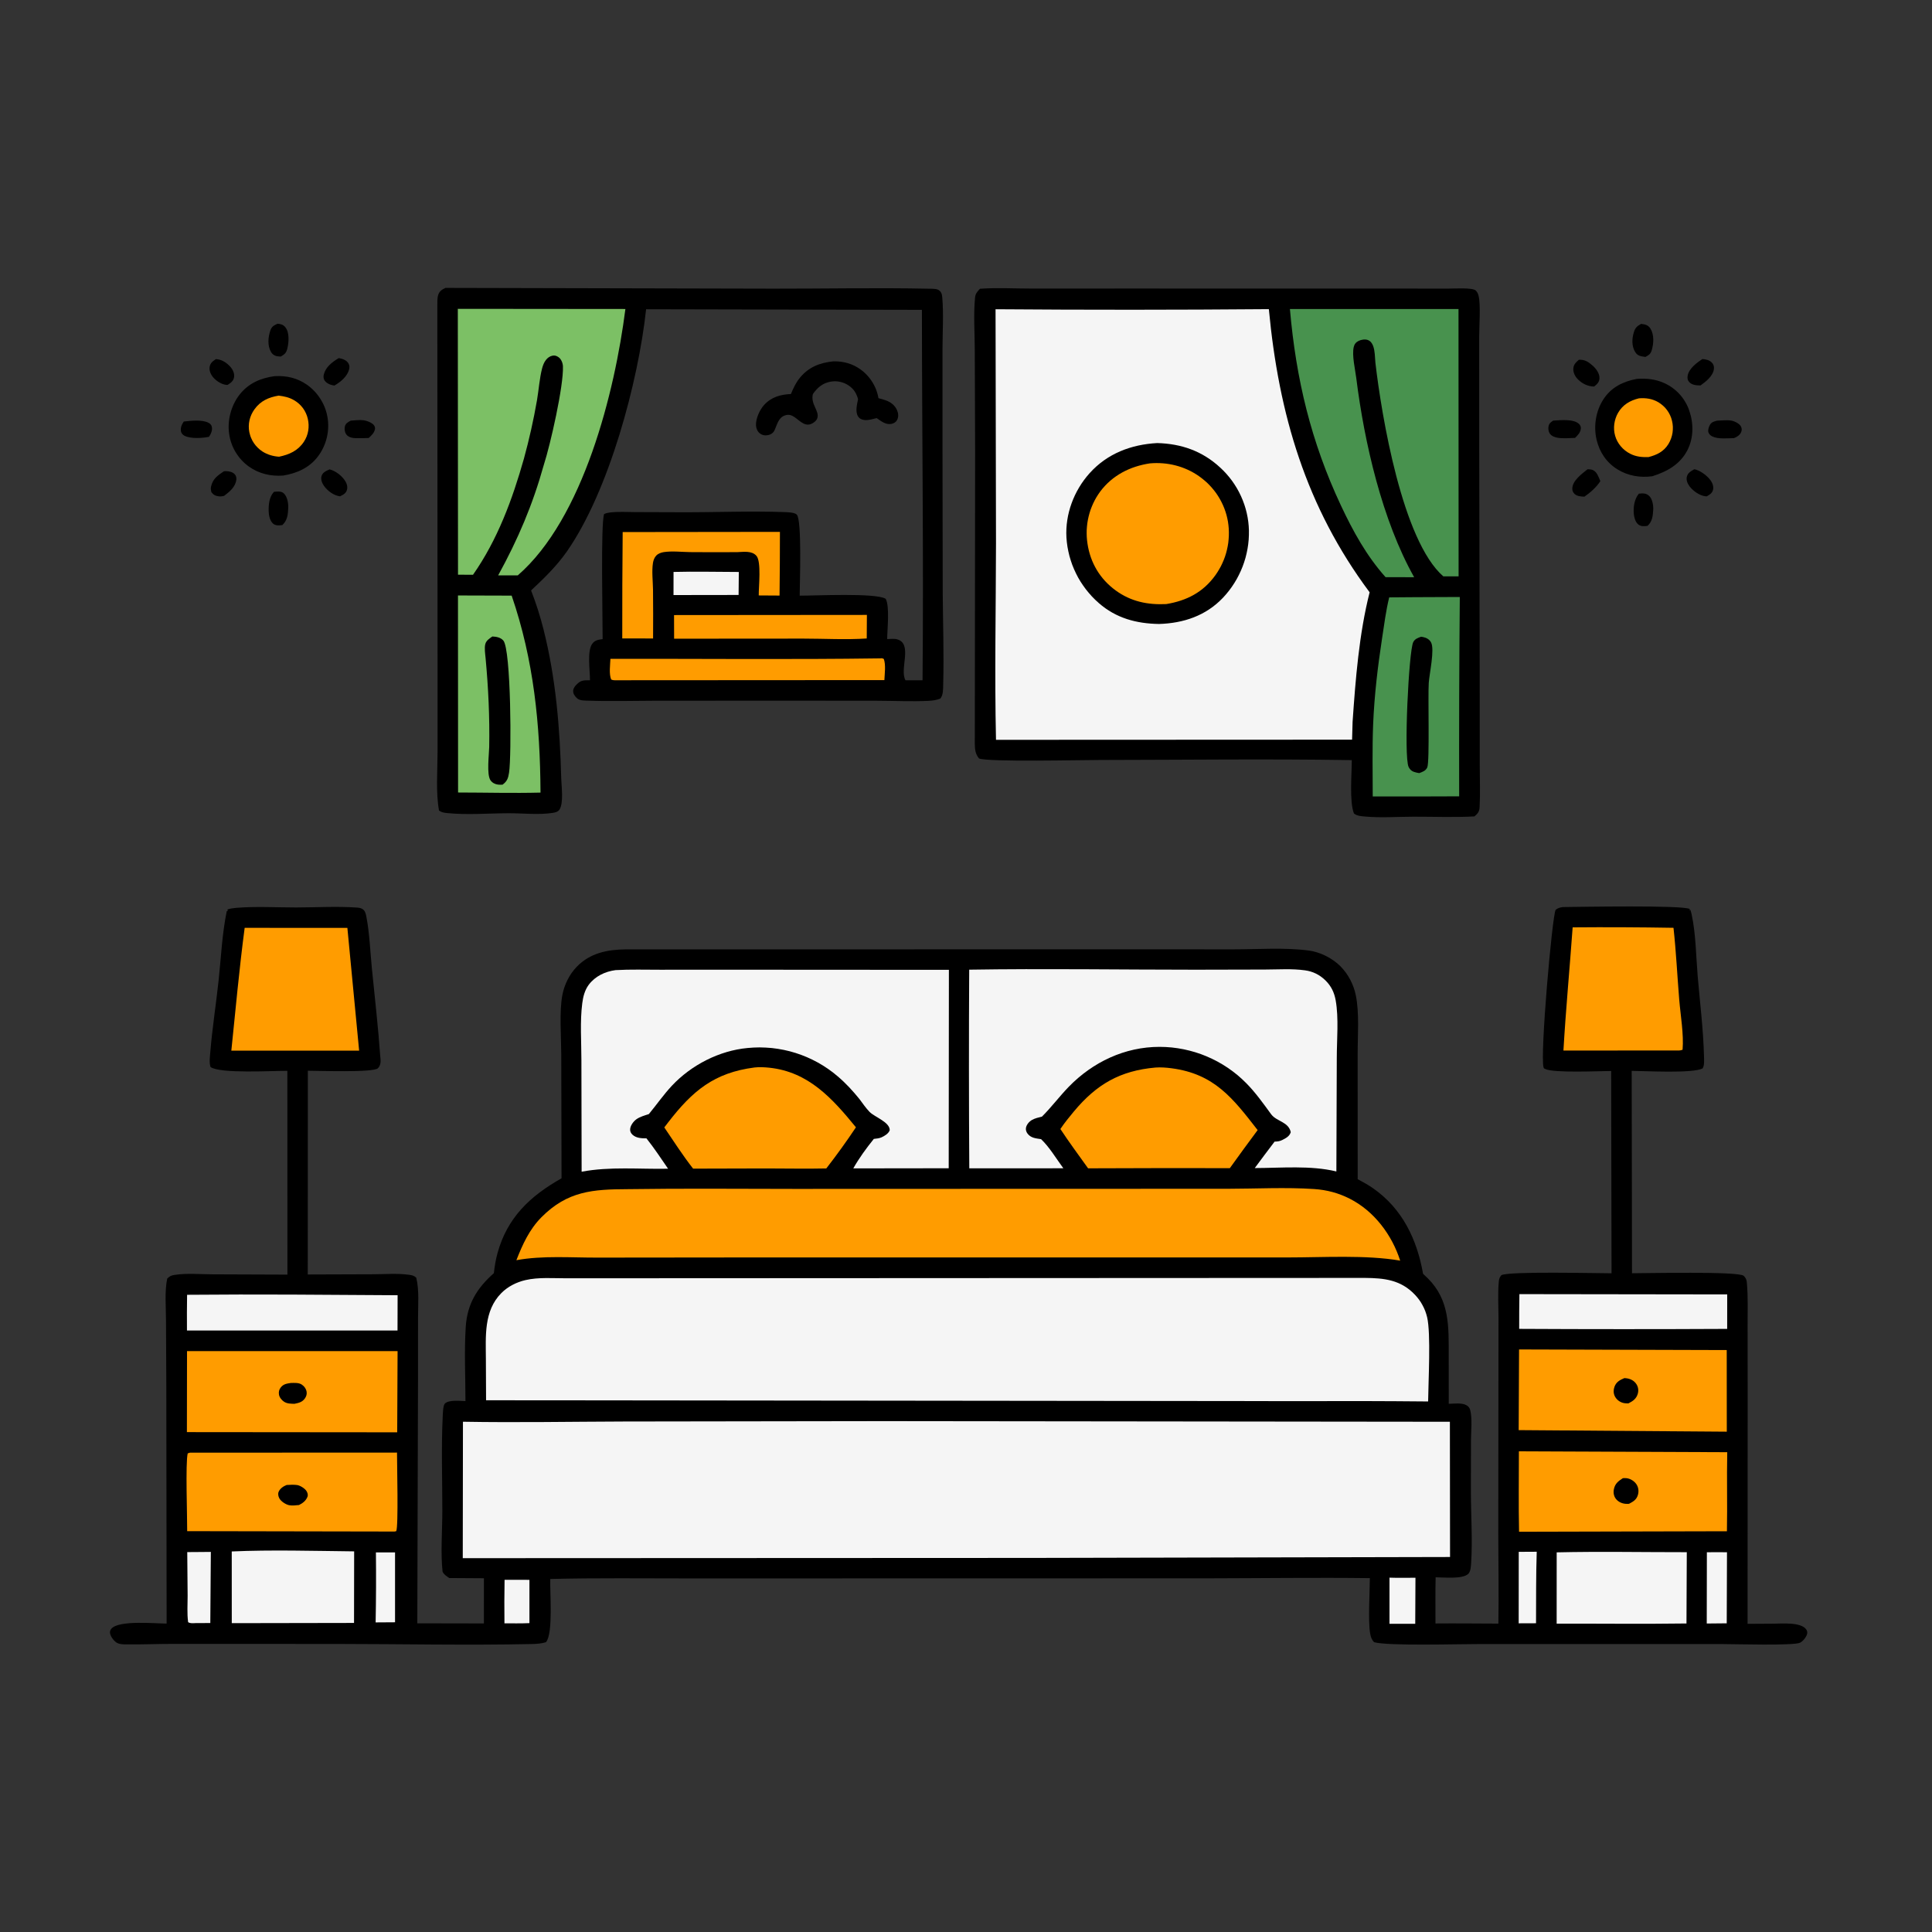
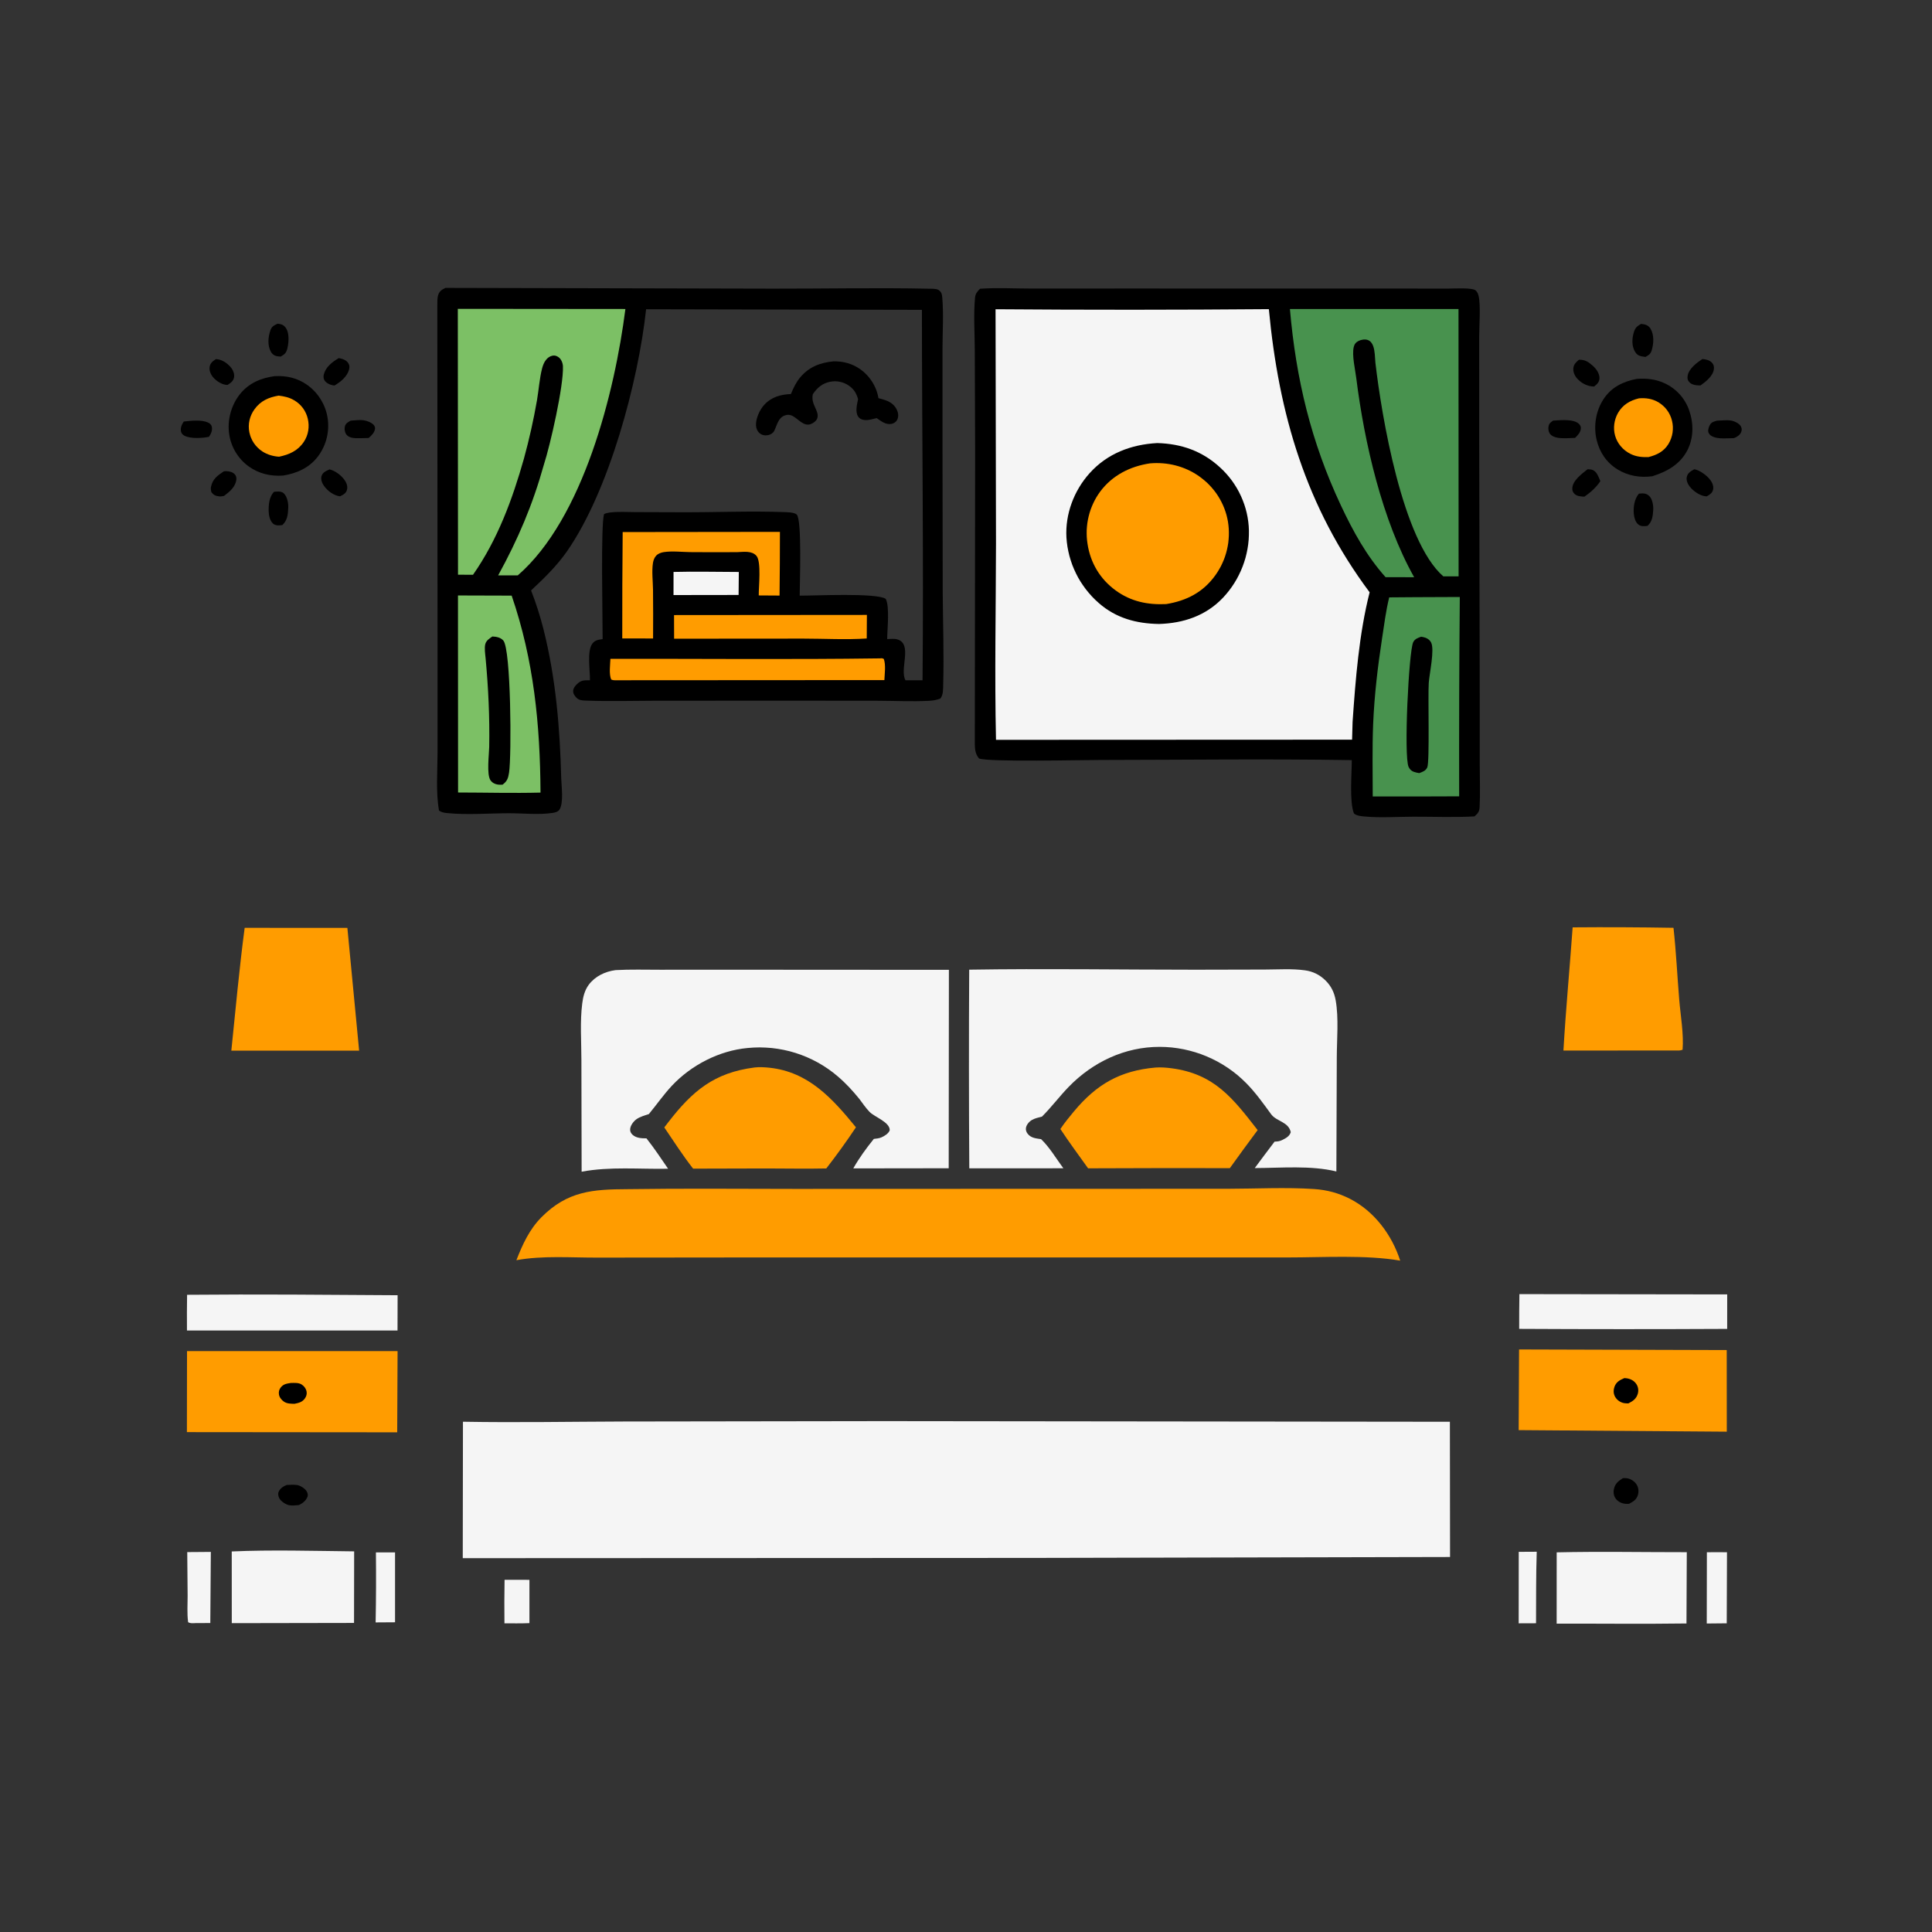
<svg xmlns="http://www.w3.org/2000/svg" width="61" height="61" viewBox="0 0 61 61" fill="none">
  <rect x="0" y="0" width="61" height="61" fill="#333333" stroke="none" />
  <path d="M6.818 11.338C6.99 11.35 7.122 11.429 7.245 11.551C7.333 11.638 7.407 11.769 7.392 11.898C7.376 12.029 7.287 12.086 7.186 12.153C7.177 12.153 7.168 12.153 7.16 12.153C7.004 12.142 6.844 12.039 6.741 11.926C6.66 11.836 6.6 11.71 6.619 11.587C6.638 11.46 6.719 11.403 6.818 11.338Z" fill="black" />
  <path d="M11.073 13.281C11.202 13.273 11.348 13.253 11.475 13.268C11.576 13.281 11.758 13.347 11.814 13.436C11.835 13.469 11.847 13.512 11.839 13.55C11.818 13.666 11.725 13.756 11.639 13.829C11.506 13.832 11.37 13.839 11.237 13.835C11.13 13.832 11.006 13.81 10.936 13.719C10.88 13.646 10.867 13.522 10.898 13.436C10.927 13.358 11.005 13.319 11.073 13.281Z" fill="black" />
  <path d="M5.802 13.309C6.028 13.284 6.369 13.243 6.579 13.346C6.629 13.37 6.675 13.415 6.687 13.471C6.713 13.589 6.663 13.696 6.598 13.792C6.385 13.835 6.019 13.86 5.821 13.756C5.772 13.73 5.728 13.684 5.716 13.629C5.69 13.509 5.737 13.407 5.802 13.309Z" fill="black" />
  <path d="M7.066 14.882C7.094 14.878 7.107 14.875 7.138 14.876C7.239 14.878 7.348 14.902 7.417 14.98C7.456 15.023 7.469 15.089 7.462 15.145C7.431 15.382 7.25 15.522 7.075 15.657C7.018 15.67 6.97 15.678 6.912 15.671C6.8 15.658 6.743 15.627 6.673 15.538C6.659 15.476 6.649 15.428 6.663 15.365C6.719 15.115 6.869 15.016 7.066 14.882Z" fill="black" />
  <path d="M10.404 14.82C10.577 14.859 10.767 15.002 10.871 15.145C10.936 15.232 10.984 15.347 10.957 15.457C10.928 15.579 10.836 15.62 10.735 15.671C10.535 15.643 10.348 15.505 10.23 15.342C10.17 15.258 10.122 15.142 10.15 15.037C10.184 14.912 10.298 14.87 10.404 14.82Z" fill="black" />
  <path d="M10.697 11.306C10.812 11.326 10.946 11.37 11.005 11.48C11.038 11.539 11.039 11.602 11.022 11.666C10.96 11.894 10.753 12.06 10.559 12.173C10.539 12.169 10.519 12.167 10.5 12.163C10.403 12.144 10.287 12.087 10.239 11.997C10.21 11.94 10.209 11.877 10.226 11.816C10.291 11.576 10.496 11.427 10.697 11.306Z" fill="black" />
  <path d="M53.495 14.816C53.654 14.842 53.846 14.982 53.955 15.1C54.037 15.188 54.111 15.318 54.091 15.443C54.071 15.566 53.984 15.615 53.888 15.672C53.871 15.671 53.855 15.67 53.84 15.668C53.659 15.647 53.454 15.499 53.345 15.355C53.283 15.271 53.233 15.16 53.259 15.054C53.289 14.928 53.391 14.874 53.495 14.816Z" fill="black" />
  <path d="M53.753 11.336C53.854 11.345 53.97 11.367 54.044 11.443C54.101 11.501 54.12 11.556 54.115 11.637C54.1 11.864 53.858 12.052 53.691 12.17C53.562 12.168 53.418 12.161 53.328 12.055C53.281 12 53.274 11.939 53.284 11.87C53.316 11.644 53.576 11.448 53.753 11.336Z" fill="black" />
  <path d="M49.851 11.359C50.039 11.351 50.146 11.422 50.284 11.543C50.395 11.64 50.505 11.788 50.501 11.943C50.497 12.069 50.422 12.132 50.332 12.204C50.138 12.201 49.968 12.121 49.828 11.985C49.736 11.895 49.668 11.771 49.675 11.639C49.683 11.507 49.758 11.442 49.851 11.359Z" fill="black" />
  <path d="M50.125 14.816C50.182 14.819 50.242 14.819 50.296 14.843C50.426 14.903 50.476 15.07 50.529 15.192C50.399 15.388 50.218 15.549 50.026 15.681C49.926 15.678 49.797 15.671 49.719 15.599C49.666 15.549 49.641 15.497 49.643 15.423C49.648 15.173 49.949 14.957 50.125 14.816Z" fill="black" />
  <path d="M49.038 13.28C49.258 13.269 49.699 13.214 49.866 13.397C49.897 13.432 49.915 13.474 49.913 13.52C49.907 13.653 49.818 13.738 49.73 13.826C49.558 13.831 49.364 13.849 49.195 13.824C49.096 13.809 48.981 13.77 48.926 13.68C48.889 13.619 48.877 13.521 48.895 13.451C48.917 13.361 48.967 13.33 49.038 13.28Z" fill="black" />
  <path d="M54.211 13.282C54.355 13.276 54.523 13.256 54.664 13.28C54.763 13.297 54.922 13.373 54.967 13.465C55 13.529 55 13.59 54.969 13.654C54.926 13.744 54.836 13.8 54.747 13.833C54.544 13.836 54.251 13.872 54.065 13.78C54.001 13.749 53.951 13.702 53.936 13.63C53.923 13.565 53.961 13.454 53.998 13.399C54.049 13.322 54.127 13.306 54.211 13.282Z" fill="black" />
  <path d="M51.746 15.586C51.871 15.575 51.969 15.565 52.069 15.657C52.174 15.753 52.206 15.964 52.198 16.098C52.186 16.295 52.169 16.465 52.019 16.603C51.916 16.617 51.808 16.628 51.724 16.557C51.634 16.48 51.598 16.346 51.586 16.234C51.564 16.015 51.602 15.755 51.746 15.586Z" fill="black" />
  <path d="M8.763 10.221C8.867 10.231 8.94 10.247 9.011 10.334C9.142 10.497 9.12 10.805 9.075 10.993C9.041 11.141 8.992 11.183 8.866 11.258C8.816 11.254 8.755 11.253 8.708 11.237C8.642 11.216 8.59 11.172 8.556 11.112C8.44 10.908 8.464 10.645 8.537 10.431C8.58 10.305 8.65 10.274 8.763 10.221Z" fill="black" />
  <path d="M51.815 10.226C51.851 10.231 51.887 10.236 51.923 10.243C52.005 10.261 52.068 10.304 52.112 10.377C52.232 10.577 52.214 10.85 52.149 11.064C52.113 11.182 52.052 11.216 51.95 11.27C51.91 11.265 51.87 11.259 51.83 11.251C51.733 11.231 51.668 11.186 51.619 11.098C51.517 10.919 51.526 10.697 51.582 10.505C51.626 10.353 51.678 10.303 51.815 10.226Z" fill="black" />
  <path d="M8.65 15.528C8.752 15.519 8.885 15.5 8.965 15.581C9.074 15.692 9.107 15.889 9.101 16.039C9.092 16.249 9.074 16.429 8.915 16.578C8.814 16.591 8.698 16.604 8.617 16.529C8.521 16.439 8.486 16.271 8.483 16.144C8.478 15.928 8.499 15.691 8.65 15.528Z" fill="black" />
  <path d="M26.316 11.409C26.627 11.403 26.921 11.482 27.175 11.668C27.193 11.681 27.211 11.695 27.229 11.709C27.247 11.723 27.264 11.738 27.281 11.753C27.298 11.768 27.314 11.784 27.331 11.8C27.347 11.816 27.363 11.832 27.378 11.848C27.394 11.865 27.409 11.882 27.424 11.9C27.438 11.917 27.453 11.935 27.466 11.953C27.48 11.971 27.493 11.989 27.506 12.008C27.519 12.027 27.532 12.046 27.544 12.065C27.556 12.085 27.567 12.104 27.578 12.124C27.589 12.144 27.6 12.164 27.61 12.184C27.62 12.205 27.63 12.225 27.639 12.246C27.648 12.267 27.656 12.288 27.665 12.309C27.673 12.331 27.68 12.352 27.687 12.374C27.694 12.396 27.701 12.417 27.707 12.439C27.713 12.461 27.718 12.483 27.723 12.505C27.728 12.528 27.732 12.55 27.736 12.572C27.816 12.592 27.896 12.614 27.973 12.642C28.127 12.697 28.256 12.798 28.323 12.952C28.365 13.047 28.376 13.161 28.326 13.257C28.291 13.324 28.227 13.366 28.154 13.382C27.972 13.423 27.821 13.297 27.68 13.201C27.562 13.229 27.421 13.275 27.299 13.262C27.214 13.253 27.137 13.221 27.091 13.146C26.996 12.994 27.061 12.766 27.092 12.602C27.037 12.412 26.962 12.286 26.796 12.172C26.775 12.158 26.753 12.144 26.731 12.132C26.708 12.12 26.685 12.109 26.662 12.099C26.638 12.089 26.614 12.08 26.59 12.073C26.566 12.065 26.541 12.059 26.516 12.054C26.491 12.049 26.466 12.045 26.44 12.042C26.415 12.04 26.39 12.039 26.364 12.038C26.338 12.038 26.313 12.04 26.288 12.042C26.262 12.044 26.237 12.048 26.212 12.053C25.968 12.1 25.801 12.244 25.665 12.444C25.586 12.774 25.89 12.979 25.801 13.215C25.769 13.297 25.675 13.362 25.596 13.391C25.368 13.473 25.196 13.214 25.012 13.127C24.933 13.089 24.86 13.088 24.777 13.118C24.568 13.194 24.535 13.422 24.447 13.6C24.411 13.672 24.336 13.72 24.258 13.737C24.16 13.758 24.062 13.744 23.983 13.677C23.912 13.616 23.873 13.521 23.869 13.429C23.862 13.213 23.983 12.945 24.125 12.787C24.353 12.535 24.646 12.455 24.972 12.441C25.047 12.257 25.131 12.078 25.258 11.924C25.538 11.586 25.891 11.45 26.316 11.409Z" fill="black" />
  <path d="M51.677 11.963C51.98 11.942 52.266 11.968 52.545 12.095C52.568 12.106 52.591 12.117 52.613 12.128C52.636 12.139 52.658 12.151 52.68 12.164C52.701 12.177 52.723 12.19 52.744 12.203C52.765 12.217 52.786 12.231 52.806 12.246C52.826 12.261 52.846 12.276 52.866 12.292C52.886 12.307 52.905 12.324 52.923 12.34C52.942 12.357 52.96 12.374 52.978 12.392C52.996 12.41 53.014 12.428 53.03 12.446C53.047 12.465 53.064 12.484 53.08 12.504C53.096 12.523 53.111 12.543 53.126 12.563C53.141 12.583 53.155 12.604 53.169 12.625C53.183 12.646 53.196 12.667 53.209 12.689C53.222 12.71 53.234 12.732 53.246 12.755C53.257 12.777 53.268 12.799 53.279 12.822C53.289 12.845 53.299 12.868 53.309 12.891C53.318 12.915 53.327 12.938 53.335 12.962C53.476 13.367 53.476 13.827 53.278 14.213C53.046 14.664 52.632 14.891 52.169 15.037C51.785 15.088 51.407 15.026 51.073 14.822C50.726 14.608 50.505 14.283 50.411 13.889C50.309 13.461 50.383 12.98 50.624 12.61C50.874 12.225 51.241 12.047 51.677 11.963Z" fill="black" />
  <path d="M51.745 12.577C51.965 12.559 52.169 12.588 52.362 12.701C52.388 12.717 52.414 12.734 52.439 12.753C52.464 12.771 52.488 12.791 52.511 12.812C52.534 12.832 52.556 12.854 52.577 12.877C52.597 12.9 52.617 12.924 52.635 12.949C52.654 12.974 52.671 13 52.687 13.027C52.703 13.054 52.717 13.081 52.73 13.109C52.743 13.137 52.755 13.166 52.765 13.195C52.775 13.225 52.784 13.255 52.791 13.285C52.798 13.316 52.804 13.347 52.809 13.378C52.813 13.409 52.816 13.441 52.818 13.473C52.819 13.504 52.819 13.536 52.817 13.568C52.816 13.599 52.812 13.631 52.808 13.662C52.803 13.694 52.797 13.725 52.789 13.755C52.781 13.786 52.772 13.816 52.761 13.846C52.75 13.876 52.738 13.905 52.724 13.934C52.71 13.963 52.695 13.991 52.679 14.018C52.531 14.257 52.316 14.363 52.052 14.431C51.846 14.439 51.659 14.422 51.472 14.327C51.245 14.212 51.065 14.005 50.995 13.758C50.926 13.519 50.964 13.251 51.087 13.036C51.236 12.778 51.463 12.647 51.745 12.577Z" fill="#FF9C00" />
  <path d="M8.675 11.876C9.044 11.858 9.381 11.931 9.688 12.145C9.71 12.16 9.73 12.175 9.751 12.191C9.771 12.207 9.791 12.224 9.811 12.241C9.831 12.258 9.85 12.275 9.869 12.293C9.887 12.31 9.906 12.329 9.924 12.348C9.942 12.366 9.959 12.386 9.976 12.405C9.993 12.425 10.009 12.445 10.025 12.465C10.041 12.486 10.057 12.506 10.072 12.528C10.087 12.549 10.101 12.57 10.115 12.592C10.129 12.614 10.143 12.636 10.155 12.659C10.168 12.681 10.181 12.704 10.192 12.727C10.204 12.75 10.215 12.774 10.226 12.797C10.236 12.821 10.246 12.845 10.256 12.869C10.265 12.893 10.274 12.918 10.282 12.942C10.29 12.967 10.298 12.992 10.305 13.017C10.312 13.042 10.318 13.067 10.324 13.092C10.33 13.117 10.335 13.143 10.339 13.168C10.344 13.195 10.348 13.222 10.351 13.249C10.354 13.276 10.357 13.303 10.359 13.331C10.361 13.358 10.362 13.385 10.362 13.412C10.363 13.44 10.363 13.467 10.362 13.494C10.361 13.521 10.359 13.549 10.357 13.576C10.355 13.603 10.352 13.63 10.348 13.657C10.345 13.684 10.34 13.711 10.335 13.738C10.33 13.764 10.325 13.791 10.318 13.818C10.312 13.844 10.305 13.871 10.297 13.897C10.289 13.923 10.281 13.949 10.272 13.975C10.263 14 10.254 14.026 10.243 14.051C10.233 14.076 10.222 14.101 10.21 14.126C10.199 14.151 10.187 14.175 10.174 14.199C10.161 14.223 10.148 14.247 10.134 14.27C10.12 14.294 10.105 14.317 10.09 14.339C10.075 14.362 10.059 14.384 10.043 14.406C9.773 14.768 9.375 14.944 8.942 15.015C8.548 15.044 8.171 14.957 7.847 14.723C7.827 14.708 7.807 14.693 7.787 14.676C7.767 14.66 7.747 14.644 7.728 14.627C7.709 14.61 7.691 14.592 7.672 14.574C7.654 14.556 7.637 14.537 7.619 14.518C7.602 14.5 7.585 14.48 7.569 14.46C7.553 14.441 7.537 14.421 7.522 14.4C7.507 14.38 7.492 14.359 7.478 14.337C7.464 14.316 7.45 14.294 7.437 14.273C7.424 14.251 7.411 14.228 7.399 14.206C7.387 14.183 7.376 14.16 7.365 14.137C7.354 14.114 7.344 14.09 7.334 14.067C7.324 14.043 7.315 14.019 7.307 13.995C7.298 13.971 7.29 13.947 7.283 13.922C7.276 13.898 7.269 13.873 7.263 13.848C7.257 13.823 7.252 13.798 7.247 13.773C7.242 13.748 7.238 13.723 7.235 13.697C7.172 13.27 7.299 12.798 7.566 12.458C7.847 12.098 8.237 11.934 8.675 11.876Z" fill="black" />
  <path d="M8.799 12.491C8.975 12.513 9.128 12.545 9.283 12.635C9.31 12.65 9.336 12.667 9.362 12.686C9.387 12.704 9.412 12.723 9.435 12.744C9.459 12.765 9.481 12.787 9.502 12.81C9.523 12.833 9.543 12.857 9.562 12.882C9.58 12.907 9.598 12.933 9.614 12.96C9.63 12.987 9.644 13.015 9.657 13.043C9.67 13.072 9.682 13.101 9.692 13.13C9.702 13.16 9.711 13.19 9.718 13.22C9.777 13.473 9.738 13.734 9.593 13.951C9.405 14.233 9.131 14.354 8.811 14.42C8.625 14.408 8.444 14.356 8.286 14.255C8.26 14.238 8.235 14.22 8.21 14.2C8.185 14.18 8.162 14.159 8.139 14.137C8.117 14.116 8.095 14.092 8.075 14.068C8.055 14.044 8.036 14.019 8.018 13.993C8.001 13.967 7.984 13.94 7.969 13.913C7.954 13.885 7.941 13.857 7.929 13.828C7.916 13.799 7.906 13.769 7.897 13.739C7.887 13.709 7.88 13.678 7.873 13.648C7.822 13.394 7.882 13.136 8.033 12.925C8.224 12.657 8.485 12.543 8.799 12.491Z" fill="#FF9C00" />
  <path d="M14.066 9.09L24.42 9.114C26.044 9.116 27.674 9.082 29.297 9.115C29.38 9.117 29.571 9.11 29.636 9.157C29.72 9.216 29.74 9.276 29.749 9.375C29.797 9.905 29.759 10.471 29.758 11.005L29.758 14.157L29.765 18.714C29.772 19.676 29.806 20.647 29.78 21.608C29.776 21.753 29.785 21.945 29.689 22.057C29.566 22.104 29.444 22.122 29.314 22.128C28.779 22.154 28.231 22.126 27.695 22.125L24.501 22.122L20.603 22.125C19.928 22.126 19.247 22.147 18.573 22.122C18.458 22.118 18.302 22.127 18.215 22.043C18.148 21.978 18.086 21.899 18.098 21.799C18.106 21.725 18.156 21.66 18.208 21.609C18.335 21.485 18.411 21.477 18.585 21.478L18.627 21.479C18.634 21.184 18.524 20.547 18.707 20.316C18.795 20.206 18.897 20.199 19.027 20.179C19.03 19.554 18.963 16.567 19.073 16.231C19.135 16.203 19.189 16.19 19.257 16.181C19.523 16.149 19.799 16.168 20.067 16.169L21.548 16.174C22.622 16.177 23.709 16.129 24.78 16.169C24.875 16.172 25.09 16.179 25.157 16.248C25.325 16.419 25.249 18.451 25.249 18.807C25.724 18.81 27.658 18.711 27.965 18.907C28.095 19.15 28.014 19.867 28.011 20.178C28.107 20.175 28.234 20.16 28.327 20.186C28.829 20.327 28.391 21.135 28.59 21.479L29.128 21.478C29.164 17.581 29.11 13.68 29.108 9.783L20.4 9.764C20.151 12.06 19.23 15.498 17.902 17.407C17.58 17.869 17.178 18.259 16.768 18.642C16.924 19.042 17.054 19.449 17.159 19.865C17.551 21.419 17.678 22.98 17.72 24.577C17.727 24.831 17.802 25.358 17.662 25.566C17.616 25.633 17.526 25.655 17.449 25.666C17.011 25.733 16.513 25.676 16.067 25.677C15.431 25.678 14.743 25.736 14.113 25.671C14.019 25.661 13.938 25.649 13.861 25.591C13.758 25.01 13.814 24.36 13.815 23.769L13.815 20.708L13.808 9.65C13.809 9.548 13.803 9.402 13.838 9.306C13.881 9.185 13.954 9.143 14.066 9.09Z" fill="black" />
  <path d="M21.266 18.058C21.951 18.04 22.641 18.058 23.327 18.059L23.32 18.785L21.265 18.788L21.266 18.058Z" fill="#F5F5F5" />
  <path d="M21.282 19.42L27.371 19.415L27.366 20.159C26.71 20.203 26.026 20.163 25.368 20.163L21.284 20.166L21.282 19.42Z" fill="#FF9C00" />
  <path d="M27.79 20.787C27.847 20.78 27.849 20.781 27.905 20.806C27.973 20.992 27.931 21.275 27.923 21.473L19.405 21.478C19.358 21.478 19.34 21.472 19.297 21.454C19.224 21.277 19.266 20.993 19.273 20.802C22.111 20.796 24.953 20.827 27.79 20.787Z" fill="#FF9C00" />
  <path d="M19.66 16.799L24.625 16.793C24.625 17.463 24.621 18.134 24.613 18.804L23.956 18.8C23.952 18.536 24.044 17.734 23.884 17.55C23.737 17.381 23.476 17.426 23.278 17.433C22.781 17.437 22.284 17.436 21.787 17.432C21.524 17.428 21.216 17.392 20.957 17.432C20.872 17.446 20.783 17.477 20.722 17.54C20.661 17.602 20.63 17.689 20.616 17.774C20.575 18.037 20.614 18.351 20.618 18.619C20.623 19.133 20.624 19.646 20.62 20.159L19.647 20.157C19.645 19.038 19.65 17.919 19.66 16.799Z" fill="#FF9C00" />
  <path d="M14.46 18.801L16.155 18.806C16.856 20.85 17.053 22.87 17.066 25.025C16.2 25.047 15.329 25.023 14.463 25.022L14.46 18.801Z" fill="#7CC065" />
  <path d="M15.545 20.096C15.671 20.102 15.8 20.123 15.89 20.222C16.137 20.494 16.154 23.873 16.073 24.393C16.046 24.571 16.012 24.67 15.865 24.776C15.819 24.777 15.772 24.778 15.726 24.773C15.63 24.762 15.543 24.716 15.487 24.637C15.359 24.456 15.442 23.815 15.446 23.586C15.463 22.639 15.419 21.722 15.332 20.781C15.32 20.656 15.289 20.456 15.323 20.334C15.355 20.219 15.453 20.161 15.545 20.096Z" fill="black" />
  <path d="M14.455 9.751L19.746 9.756C19.412 12.379 18.419 16.368 16.349 18.166L15.729 18.166C16.359 17.017 16.817 15.943 17.171 14.675C17.377 14.039 17.798 12.187 17.774 11.564C17.77 11.465 17.721 11.338 17.637 11.279C17.576 11.235 17.513 11.213 17.438 11.231C17.355 11.25 17.288 11.299 17.236 11.366C17.177 11.442 17.142 11.535 17.117 11.627C17.034 11.947 17.011 12.307 16.955 12.635C16.847 13.257 16.709 13.873 16.542 14.482C16.177 15.773 15.708 17.044 14.934 18.148L14.461 18.145L14.455 9.751Z" fill="#7CC065" />
  <path d="M30.942 9.117C31.473 9.079 32.03 9.111 32.563 9.111L35.727 9.11L45.743 9.112C45.899 9.112 46.495 9.075 46.594 9.172C46.645 9.222 46.667 9.273 46.684 9.341C46.754 9.614 46.703 10.309 46.703 10.631L46.704 13.914L46.72 21.668L46.721 24.188C46.721 24.617 46.74 25.059 46.716 25.488C46.708 25.632 46.657 25.687 46.553 25.777C45.913 25.812 45.262 25.784 44.62 25.786C44.124 25.787 43.597 25.826 43.104 25.781C42.988 25.771 42.84 25.763 42.749 25.684C42.602 25.32 42.68 24.431 42.681 24C40.04 23.957 37.392 23.992 34.75 23.995C34.151 23.995 31.222 24.065 30.912 23.948C30.8 23.816 30.78 23.669 30.778 23.499L30.788 14.251L30.777 11.043C30.775 10.505 30.734 9.926 30.786 9.391C30.798 9.269 30.86 9.203 30.942 9.117Z" fill="black" />
  <path d="M44.657 18.855L46.091 18.849C46.072 20.947 46.066 23.045 46.071 25.143L44.819 25.147L43.342 25.147C43.342 24.388 43.324 23.623 43.355 22.865C43.393 21.953 43.499 21.055 43.637 20.154C43.703 19.724 43.758 19.284 43.862 18.861L44.657 18.855Z" fill="#48924E" />
  <path d="M44.868 20.104C44.888 20.107 44.908 20.109 44.928 20.113C45.033 20.134 45.132 20.185 45.184 20.284C45.302 20.507 45.131 21.268 45.111 21.559C45.082 21.981 45.143 24.052 45.064 24.229C45.014 24.34 44.915 24.37 44.81 24.41C44.753 24.4 44.692 24.389 44.638 24.369C44.563 24.343 44.509 24.286 44.475 24.216C44.317 23.884 44.48 20.564 44.62 20.276C44.672 20.172 44.766 20.141 44.868 20.104Z" fill="black" />
  <path d="M40.727 9.756L46.05 9.757L46.053 18.198L45.57 18.197C44.278 17.076 43.62 13.126 43.426 11.45C43.411 11.282 43.413 11.075 43.353 10.918C43.32 10.834 43.271 10.765 43.183 10.734C43.096 10.703 42.975 10.724 42.895 10.764C42.812 10.805 42.763 10.866 42.742 10.956C42.681 11.221 42.788 11.663 42.823 11.943C43.077 13.973 43.642 16.435 44.65 18.225L43.747 18.223C43.145 17.549 42.721 16.775 42.339 15.963C41.393 13.948 40.92 11.969 40.727 9.756Z" fill="#48924E" />
  <path d="M31.433 9.764C34.309 9.786 37.186 9.785 40.062 9.761C40.375 13.079 41.232 16.005 43.244 18.701C42.911 20.013 42.799 21.443 42.706 22.792L42.69 23.354L31.447 23.359C31.401 21.292 31.444 19.221 31.447 17.154L31.433 9.764Z" fill="#F5F5F5" />
  <path d="M36.537 13.989C37.299 14.01 37.96 14.239 38.526 14.763C38.56 14.795 38.594 14.827 38.627 14.86C38.66 14.893 38.692 14.928 38.723 14.962C38.755 14.997 38.785 15.033 38.814 15.069C38.844 15.106 38.872 15.143 38.9 15.181C38.927 15.218 38.954 15.257 38.979 15.296C39.005 15.335 39.029 15.375 39.053 15.415C39.077 15.456 39.099 15.496 39.121 15.538C39.142 15.58 39.163 15.622 39.182 15.664C39.202 15.707 39.22 15.75 39.237 15.793C39.255 15.837 39.271 15.88 39.286 15.925C39.301 15.969 39.315 16.014 39.328 16.059C39.34 16.104 39.352 16.149 39.363 16.195C39.373 16.24 39.382 16.286 39.391 16.332C39.399 16.378 39.406 16.424 39.412 16.471C39.418 16.517 39.422 16.564 39.426 16.61C39.429 16.657 39.432 16.704 39.433 16.75C39.434 16.799 39.434 16.848 39.432 16.896C39.431 16.945 39.428 16.993 39.425 17.041C39.421 17.09 39.416 17.138 39.41 17.186C39.404 17.235 39.396 17.283 39.388 17.33C39.379 17.378 39.37 17.426 39.359 17.473C39.348 17.521 39.337 17.568 39.324 17.614C39.31 17.661 39.296 17.708 39.281 17.754C39.266 17.8 39.249 17.846 39.232 17.891C39.214 17.936 39.196 17.981 39.176 18.026C39.157 18.07 39.136 18.114 39.114 18.157C39.092 18.201 39.069 18.244 39.046 18.286C39.022 18.328 38.997 18.37 38.971 18.411C38.945 18.452 38.918 18.493 38.891 18.532C38.863 18.572 38.834 18.611 38.804 18.65C38.775 18.688 38.744 18.726 38.712 18.763C38.681 18.8 38.648 18.836 38.615 18.871C38.075 19.442 37.365 19.678 36.595 19.701C35.881 19.69 35.236 19.518 34.69 19.038C34.653 19.005 34.616 18.972 34.581 18.938C34.545 18.904 34.511 18.868 34.477 18.833C34.443 18.797 34.411 18.76 34.379 18.722C34.347 18.685 34.316 18.647 34.286 18.608C34.256 18.569 34.227 18.529 34.199 18.488C34.17 18.448 34.144 18.407 34.117 18.365C34.091 18.323 34.066 18.281 34.042 18.238C34.019 18.195 33.996 18.151 33.974 18.107C33.952 18.063 33.931 18.018 33.912 17.973C33.892 17.927 33.874 17.882 33.856 17.836C33.839 17.79 33.823 17.743 33.808 17.696C33.793 17.649 33.779 17.602 33.766 17.555C33.754 17.507 33.742 17.459 33.732 17.411C33.721 17.363 33.712 17.314 33.704 17.266C33.696 17.217 33.69 17.168 33.684 17.119C33.679 17.07 33.674 17.021 33.671 16.972C33.629 16.233 33.908 15.492 34.401 14.942C34.961 14.318 35.715 14.034 36.537 13.989Z" fill="black" />
  <path d="M36.309 14.63C36.856 14.583 37.403 14.717 37.855 15.034C37.885 15.055 37.914 15.077 37.943 15.099C37.972 15.121 38 15.144 38.028 15.168C38.056 15.191 38.083 15.215 38.11 15.24C38.136 15.265 38.162 15.291 38.187 15.317C38.213 15.343 38.237 15.37 38.261 15.398C38.285 15.425 38.309 15.453 38.331 15.482C38.354 15.51 38.376 15.539 38.397 15.569C38.418 15.599 38.438 15.629 38.458 15.66C38.477 15.691 38.496 15.722 38.514 15.753C38.532 15.785 38.55 15.817 38.566 15.85C38.583 15.882 38.598 15.915 38.613 15.948C38.628 15.982 38.642 16.015 38.655 16.049C38.668 16.083 38.68 16.117 38.692 16.152C38.703 16.187 38.714 16.221 38.724 16.257C38.733 16.292 38.742 16.327 38.75 16.363C38.758 16.398 38.765 16.434 38.771 16.47C38.777 16.507 38.782 16.543 38.786 16.58C38.791 16.617 38.794 16.654 38.796 16.692C38.798 16.729 38.8 16.766 38.8 16.803C38.801 16.84 38.8 16.877 38.799 16.914C38.798 16.951 38.796 16.989 38.792 17.026C38.789 17.063 38.785 17.1 38.781 17.137C38.776 17.173 38.77 17.21 38.763 17.247C38.756 17.283 38.749 17.32 38.74 17.356C38.732 17.392 38.722 17.428 38.712 17.464C38.702 17.499 38.691 17.535 38.679 17.57C38.667 17.605 38.654 17.64 38.64 17.675C38.626 17.709 38.612 17.743 38.596 17.777C38.581 17.811 38.565 17.845 38.548 17.878C38.531 17.911 38.513 17.943 38.494 17.975C38.476 18.008 38.456 18.039 38.436 18.07C38.416 18.102 38.395 18.133 38.373 18.163C37.986 18.701 37.465 18.968 36.822 19.073C36.234 19.101 35.707 18.993 35.224 18.641C34.731 18.281 34.427 17.77 34.336 17.167C34.331 17.131 34.326 17.095 34.322 17.059C34.318 17.023 34.315 16.987 34.313 16.951C34.311 16.915 34.31 16.879 34.31 16.842C34.309 16.806 34.31 16.77 34.311 16.734C34.313 16.698 34.315 16.662 34.319 16.625C34.322 16.589 34.326 16.553 34.331 16.518C34.336 16.482 34.342 16.446 34.349 16.411C34.355 16.375 34.363 16.34 34.372 16.305C34.38 16.269 34.39 16.234 34.4 16.2C34.41 16.165 34.421 16.131 34.433 16.096C34.445 16.062 34.458 16.028 34.472 15.995C34.485 15.961 34.5 15.928 34.515 15.895C34.53 15.862 34.546 15.83 34.563 15.798C34.58 15.766 34.598 15.734 34.616 15.703C34.635 15.672 34.654 15.641 34.674 15.611C34.694 15.581 34.714 15.551 34.736 15.522C35.12 15.007 35.682 14.723 36.309 14.63Z" fill="#FF9C00" />
-   <path d="M49.346 28.639C49.883 28.634 53.12 28.573 53.352 28.7L53.345 28.749L53.372 28.727C53.387 28.776 53.401 28.824 53.412 28.875C53.544 29.491 53.549 30.18 53.601 30.81C53.672 31.649 53.78 32.505 53.801 33.346C53.804 33.46 53.819 33.636 53.758 33.732C53.452 33.9 51.93 33.813 51.518 33.811L51.528 40.201C51.975 40.201 54.869 40.134 55.054 40.281C55.066 40.291 55.075 40.304 55.086 40.316C55.144 40.384 55.15 40.446 55.157 40.531C55.194 40.963 55.177 41.406 55.178 41.84L55.18 44.028L55.177 51.27L55.996 51.265C56.26 51.264 56.853 51.209 57.026 51.443C57.061 51.489 57.07 51.545 57.054 51.599C57.025 51.697 56.927 51.817 56.837 51.865C56.647 51.965 54.756 51.909 54.395 51.909L46.655 51.909C46.036 51.908 43.823 51.973 43.384 51.85C43.306 51.766 43.279 51.683 43.26 51.571C43.192 51.177 43.249 50.276 43.251 49.827C41.545 49.806 39.837 49.83 38.131 49.833L29.265 49.835L21.758 49.836C20.297 49.837 18.834 49.817 17.374 49.854C17.358 50.262 17.473 51.579 17.237 51.851C17.088 51.895 16.936 51.905 16.781 51.908C14.73 51.951 12.671 51.906 10.619 51.905L5.488 51.903C4.979 51.903 4.465 51.925 3.956 51.919C3.875 51.918 3.778 51.913 3.704 51.876C3.607 51.828 3.498 51.682 3.476 51.578C3.463 51.519 3.479 51.465 3.52 51.42C3.767 51.15 4.882 51.26 5.261 51.262L5.251 43.692L5.241 41.665C5.239 41.247 5.196 40.779 5.279 40.37C5.361 40.292 5.398 40.272 5.509 40.254C5.888 40.193 6.328 40.234 6.713 40.235L9.075 40.244L9.073 33.81C8.607 33.806 6.956 33.907 6.648 33.69C6.602 33.56 6.627 33.377 6.638 33.24C6.7 32.476 6.821 31.712 6.903 30.949C6.98 30.227 7.012 29.481 7.159 28.77L7.187 28.765L7.185 28.713C7.273 28.686 7.357 28.673 7.449 28.665C8.069 28.612 8.726 28.652 9.35 28.652C9.983 28.651 10.647 28.61 11.277 28.656C11.354 28.662 11.423 28.674 11.481 28.73C11.54 28.788 11.555 28.879 11.57 28.957C11.669 29.478 11.689 30.042 11.741 30.57C11.833 31.497 11.941 32.427 12.006 33.356C12.008 33.376 12.011 33.395 12.013 33.415C12.023 33.531 12.018 33.642 11.931 33.729C11.788 33.871 10.018 33.806 9.72 33.807L9.717 40.24L11.785 40.233C12.147 40.232 12.546 40.199 12.903 40.248C13.012 40.264 13.06 40.268 13.142 40.34C13.24 40.731 13.198 41.201 13.199 41.602L13.198 43.558L13.176 51.254L15.278 51.258L15.279 49.831L14.186 49.824C14.1 49.765 14.023 49.722 13.974 49.627C13.908 49.04 13.966 48.313 13.966 47.709C13.967 46.724 13.93 45.724 13.977 44.741C13.982 44.651 13.985 44.377 14.046 44.316C14.177 44.187 14.529 44.235 14.696 44.237C14.696 43.464 14.655 42.666 14.705 41.896C14.752 41.168 15.058 40.673 15.593 40.198C15.617 39.982 15.651 39.772 15.709 39.562C16.02 38.435 16.743 37.76 17.73 37.203L17.721 33.291C17.719 32.736 17.656 31.944 17.755 31.419C17.818 31.087 17.98 30.759 18.216 30.518C18.64 30.086 19.18 29.981 19.762 29.975L34.405 29.973L38.961 29.974C39.732 29.974 40.561 29.911 41.325 30.012C41.684 30.059 42.066 30.252 42.322 30.508C42.353 30.539 42.382 30.572 42.41 30.605C42.438 30.638 42.465 30.672 42.491 30.707C42.516 30.742 42.541 30.778 42.564 30.815C42.587 30.852 42.609 30.89 42.629 30.928C42.65 30.966 42.669 31.006 42.686 31.045C42.704 31.085 42.72 31.125 42.735 31.166C42.75 31.207 42.763 31.249 42.775 31.291C42.786 31.332 42.797 31.375 42.806 31.417C42.926 31.991 42.863 32.716 42.866 33.308L42.867 37.231C43.034 37.32 43.198 37.41 43.353 37.518C44.278 38.164 44.74 39.132 44.931 40.218C44.982 40.265 45.033 40.313 45.082 40.362C45.778 41.056 45.74 41.889 45.741 42.805L45.742 44.323C45.906 44.32 46.145 44.285 46.292 44.363C46.365 44.402 46.403 44.45 46.422 44.53C46.488 44.803 46.446 45.173 46.444 45.455L46.441 47.093C46.442 47.842 46.497 48.621 46.448 49.365C46.441 49.46 46.434 49.612 46.364 49.686C46.19 49.87 45.567 49.8 45.328 49.801C45.316 50.286 45.324 50.773 45.323 51.259C45.984 51.253 46.647 51.261 47.309 51.263C47.325 50.319 47.308 49.373 47.306 48.429L47.311 43.499L47.313 41.589C47.312 41.219 47.287 40.83 47.323 40.462C47.331 40.376 47.349 40.329 47.403 40.262C47.642 40.133 50.4 40.202 50.882 40.202L50.87 33.815C50.503 33.816 49.049 33.885 48.787 33.751C48.743 33.729 48.747 33.739 48.735 33.699C48.622 33.313 49.004 28.942 49.117 28.726C49.194 28.666 49.251 28.654 49.346 28.639Z" fill="black" />
  <path d="M15.931 49.88L16.716 49.881V51.248C16.454 51.26 16.189 51.254 15.927 51.255C15.922 50.797 15.923 50.338 15.931 49.88Z" fill="#F5F5F5" />
-   <path d="M43.871 49.812C44.143 49.822 44.418 49.815 44.691 49.815L44.684 51.269L43.871 51.269L43.871 49.812Z" fill="#F5F5F5" />
  <path d="M47.952 48.997L48.52 48.994C48.495 49.746 48.502 50.5 48.498 51.252L47.95 51.254L47.952 48.997Z" fill="#F5F5F5" />
  <path d="M11.869 49.014L12.473 49.014L12.473 51.221L11.86 51.225C11.874 50.488 11.877 49.751 11.869 49.014Z" fill="#F5F5F5" />
  <path d="M53.892 49.01C54.104 49.005 54.316 49.009 54.527 49.01L54.519 51.254L53.888 51.26L53.892 49.01Z" fill="#F5F5F5" />
  <path d="M6.338 49.002L6.657 48.999L6.64 51.245L6.174 51.247C6.092 51.25 6.014 51.263 5.94 51.218C5.902 50.948 5.925 50.656 5.924 50.383L5.912 49.005L6.338 49.002Z" fill="#F5F5F5" />
  <path d="M47.973 40.86L54.534 40.869L54.533 41.958C52.344 41.969 50.155 41.969 47.966 41.957C47.962 41.592 47.97 41.226 47.973 40.86Z" fill="#F5F5F5" />
  <path d="M5.907 40.881C8.12 40.86 10.34 40.881 12.554 40.895L12.551 42.009L5.903 42.008C5.9 41.632 5.901 41.257 5.907 40.881Z" fill="#F5F5F5" />
  <path d="M7.317 48.985C8.559 48.929 9.93 48.969 11.182 48.982L11.178 51.242L7.318 51.249L7.317 48.985Z" fill="#F5F5F5" />
  <path d="M49.15 49.013C50.517 48.982 51.89 49.009 53.258 49.008L53.248 51.259C51.883 51.278 50.515 51.261 49.149 51.264L49.15 49.013Z" fill="#F5F5F5" />
  <path d="M49.654 29.28C50.715 29.271 51.777 29.276 52.838 29.294C52.921 30.045 52.957 30.809 53.019 31.562C53.06 32.06 53.166 32.655 53.125 33.144C53.043 33.178 52.964 33.168 52.876 33.167L49.363 33.17C49.438 31.872 49.561 30.576 49.654 29.28Z" fill="#FF9C00" />
  <path d="M7.725 29.295L10.968 29.297L11.339 33.172L10.931 33.172L7.304 33.173C7.437 31.882 7.555 30.581 7.725 29.295Z" fill="#FF9C00" />
  <path d="M23.824 33.704C23.975 33.686 24.137 33.696 24.288 33.711C25.531 33.842 26.283 34.685 27.025 35.593C26.729 36.037 26.417 36.47 26.089 36.892C25.454 36.906 24.816 36.892 24.181 36.892L21.884 36.898C21.558 36.483 21.27 36.032 20.974 35.597L21.098 35.435C21.863 34.444 22.548 33.868 23.824 33.704Z" fill="#FF9C00" />
  <path d="M36.483 33.706C36.653 33.694 36.821 33.707 36.99 33.729C38.346 33.907 38.93 34.68 39.708 35.681C39.412 36.079 39.119 36.48 38.83 36.883L36.771 36.881L34.355 36.888C34.061 36.477 33.758 36.069 33.48 35.647C33.608 35.454 33.759 35.27 33.907 35.092C34.623 34.233 35.365 33.805 36.483 33.706Z" fill="#FF9C00" />
-   <path d="M5.997 45.866L12.535 45.863C12.534 46.227 12.584 48.207 12.51 48.345L12.455 48.356L5.91 48.344C5.914 47.917 5.852 46.175 5.927 45.888L5.997 45.866Z" fill="#FF9C00" />
  <path d="M9.051 46.886C9.158 46.881 9.275 46.872 9.382 46.888C9.478 46.902 9.625 46.995 9.676 47.076C9.71 47.129 9.732 47.197 9.708 47.259C9.66 47.382 9.555 47.464 9.44 47.519C9.339 47.527 9.227 47.545 9.126 47.524C9.018 47.501 8.866 47.401 8.816 47.301C8.786 47.24 8.77 47.166 8.798 47.1C8.844 46.995 8.949 46.925 9.051 46.886Z" fill="black" />
-   <path d="M47.957 45.824L54.535 45.851C54.517 46.682 54.542 47.515 54.525 48.347L47.962 48.363C47.943 47.518 47.958 46.669 47.957 45.824Z" fill="#FF9C00" />
  <path d="M51.24 46.671C51.28 46.669 51.32 46.667 51.36 46.672C51.481 46.687 51.607 46.767 51.672 46.87C51.735 46.968 51.747 47.091 51.714 47.202C51.669 47.353 51.566 47.411 51.433 47.481C51.394 47.482 51.355 47.484 51.316 47.48C51.202 47.468 51.092 47.417 51.02 47.325C50.952 47.237 50.934 47.128 50.956 47.02C50.992 46.842 51.095 46.765 51.24 46.671Z" fill="black" />
  <path d="M47.962 42.607L54.519 42.626L54.521 45.203L47.95 45.154L47.962 42.607Z" fill="#FF9C00" />
  <path d="M51.288 43.511C51.313 43.513 51.338 43.515 51.362 43.518C51.487 43.537 51.596 43.594 51.667 43.702C51.726 43.793 51.74 43.9 51.711 44.004C51.665 44.166 51.555 44.239 51.412 44.311C51.354 44.309 51.294 44.309 51.237 44.292C51.127 44.259 51.033 44.183 50.983 44.079C50.94 43.988 50.939 43.885 50.973 43.79C51.029 43.632 51.142 43.573 51.288 43.511Z" fill="black" />
  <path d="M5.905 42.659L12.553 42.659L12.541 45.223L5.901 45.217L5.905 42.659Z" fill="#FF9C00" />
  <path d="M9.184 43.665C9.293 43.664 9.425 43.652 9.522 43.712C9.602 43.762 9.666 43.849 9.681 43.943C9.694 44.022 9.669 44.095 9.623 44.158C9.539 44.273 9.43 44.296 9.297 44.323C9.182 44.32 9.066 44.322 8.967 44.256C8.891 44.206 8.818 44.116 8.807 44.023C8.796 43.942 8.812 43.876 8.862 43.81C8.947 43.698 9.053 43.685 9.184 43.665Z" fill="black" />
  <path d="M30.601 30.616C32.979 30.578 35.364 30.617 37.742 30.617L39.938 30.612C40.354 30.611 40.794 30.579 41.205 30.637C41.453 30.671 41.664 30.775 41.844 30.95C42.029 31.13 42.126 31.33 42.172 31.583C42.272 32.144 42.208 32.816 42.207 33.391L42.194 36.987C41.381 36.79 40.45 36.878 39.617 36.88C39.822 36.599 40.034 36.323 40.243 36.045C40.336 36.043 40.407 36.034 40.49 35.992C40.607 35.932 40.713 35.877 40.754 35.747C40.684 35.42 40.314 35.411 40.143 35.191C40.137 35.184 40.132 35.176 40.126 35.169C39.882 34.835 39.641 34.496 39.35 34.201C39.306 34.156 39.26 34.112 39.213 34.069C39.166 34.026 39.119 33.984 39.07 33.943C39.021 33.903 38.971 33.863 38.92 33.825C38.87 33.787 38.818 33.75 38.766 33.715C38.713 33.679 38.66 33.645 38.605 33.612C38.551 33.579 38.496 33.547 38.44 33.517C38.384 33.487 38.328 33.458 38.27 33.431C38.213 33.403 38.155 33.377 38.097 33.353C38.038 33.328 37.979 33.305 37.919 33.283C37.86 33.262 37.8 33.242 37.739 33.223C37.678 33.204 37.617 33.187 37.556 33.172C37.494 33.156 37.432 33.142 37.37 33.129C37.308 33.117 37.245 33.106 37.182 33.096C37.12 33.087 37.057 33.079 36.994 33.072C36.931 33.066 36.867 33.061 36.804 33.058C36.74 33.055 36.677 33.053 36.614 33.053C35.513 33.052 34.504 33.533 33.744 34.314C33.45 34.617 33.198 34.957 32.898 35.256C32.792 35.282 32.674 35.308 32.579 35.363C32.492 35.414 32.406 35.514 32.392 35.618C32.384 35.68 32.404 35.738 32.44 35.788C32.546 35.933 32.707 35.942 32.871 35.967C33.137 36.221 33.354 36.59 33.574 36.887L30.604 36.888C30.59 34.797 30.589 32.707 30.601 30.616Z" fill="#F5F5F5" />
  <path d="M19.434 30.63C19.899 30.604 20.37 30.618 20.835 30.618L23.239 30.617L29.96 30.621L29.954 36.886L26.941 36.89C27.13 36.558 27.35 36.256 27.59 35.959C27.67 35.95 27.758 35.943 27.832 35.91C27.928 35.868 28.056 35.788 28.092 35.686C28.097 35.428 27.613 35.268 27.457 35.108C27.34 34.989 27.238 34.837 27.137 34.703C26.928 34.444 26.702 34.197 26.447 33.982C26.399 33.94 26.349 33.9 26.299 33.861C26.248 33.822 26.197 33.785 26.144 33.748C26.092 33.712 26.038 33.677 25.984 33.643C25.93 33.609 25.875 33.577 25.819 33.546C25.764 33.515 25.707 33.486 25.65 33.458C25.593 33.43 25.535 33.403 25.476 33.378C25.417 33.353 25.358 33.329 25.298 33.307C25.238 33.285 25.178 33.264 25.117 33.245C25.056 33.226 24.995 33.208 24.933 33.192C24.872 33.176 24.81 33.162 24.747 33.149C24.685 33.136 24.622 33.125 24.559 33.115C24.496 33.105 24.433 33.097 24.369 33.09C24.306 33.084 24.242 33.079 24.178 33.076C24.115 33.072 24.051 33.071 23.987 33.07C23.923 33.07 23.86 33.072 23.796 33.075C23.732 33.078 23.669 33.082 23.605 33.089C22.71 33.172 21.829 33.625 21.215 34.279C20.953 34.559 20.731 34.88 20.486 35.176C20.36 35.217 20.209 35.258 20.099 35.335C20.004 35.402 19.907 35.529 19.896 35.648C19.889 35.717 19.918 35.779 19.969 35.826C20.09 35.937 20.257 35.941 20.411 35.942C20.655 36.249 20.872 36.579 21.094 36.901C20.181 36.919 19.265 36.826 18.364 36.995L18.357 33.475C18.357 32.888 18.309 32.258 18.384 31.677C18.41 31.47 18.462 31.265 18.587 31.095C18.79 30.822 19.105 30.674 19.434 30.63Z" fill="#F5F5F5" />
  <path d="M19.814 37.546C21.575 37.52 23.339 37.537 25.101 37.538L33.568 37.535L38.754 37.534C39.657 37.533 40.593 37.482 41.493 37.542C41.894 37.569 42.263 37.667 42.621 37.85C43.391 38.242 43.949 38.992 44.209 39.803C43.138 39.616 41.774 39.702 40.667 39.702L23.658 39.702L18.883 39.707C18.041 39.711 17.13 39.636 16.304 39.789C16.499 39.291 16.713 38.818 17.095 38.433C17.918 37.604 18.72 37.55 19.814 37.546Z" fill="#FF9C00" />
-   <path d="M19.498 40.359L43.094 40.348C43.704 40.353 44.228 40.408 44.674 40.879C44.698 40.903 44.72 40.928 44.742 40.955C44.764 40.981 44.785 41.007 44.805 41.035C44.825 41.062 44.844 41.09 44.862 41.119C44.88 41.148 44.897 41.177 44.913 41.207C44.93 41.237 44.945 41.267 44.959 41.298C44.973 41.329 44.986 41.361 44.999 41.392C45.011 41.424 45.022 41.456 45.032 41.489C45.042 41.521 45.051 41.554 45.059 41.587C45.182 42.097 45.097 43.64 45.091 44.249C43.714 44.236 42.337 44.233 40.96 44.239L15.347 44.211L15.341 42.92C15.338 42.192 15.27 41.391 15.829 40.827C16.033 40.621 16.305 40.484 16.586 40.418C17.005 40.32 17.471 40.361 17.899 40.36L19.498 40.359Z" fill="#F5F5F5" />
  <path d="M27.924 44.87L45.778 44.89L45.783 49.16L32.573 49.189L14.611 49.197L14.617 44.889C16.309 44.919 18.006 44.887 19.698 44.882L27.924 44.87Z" fill="#F5F5F5" />
</svg>